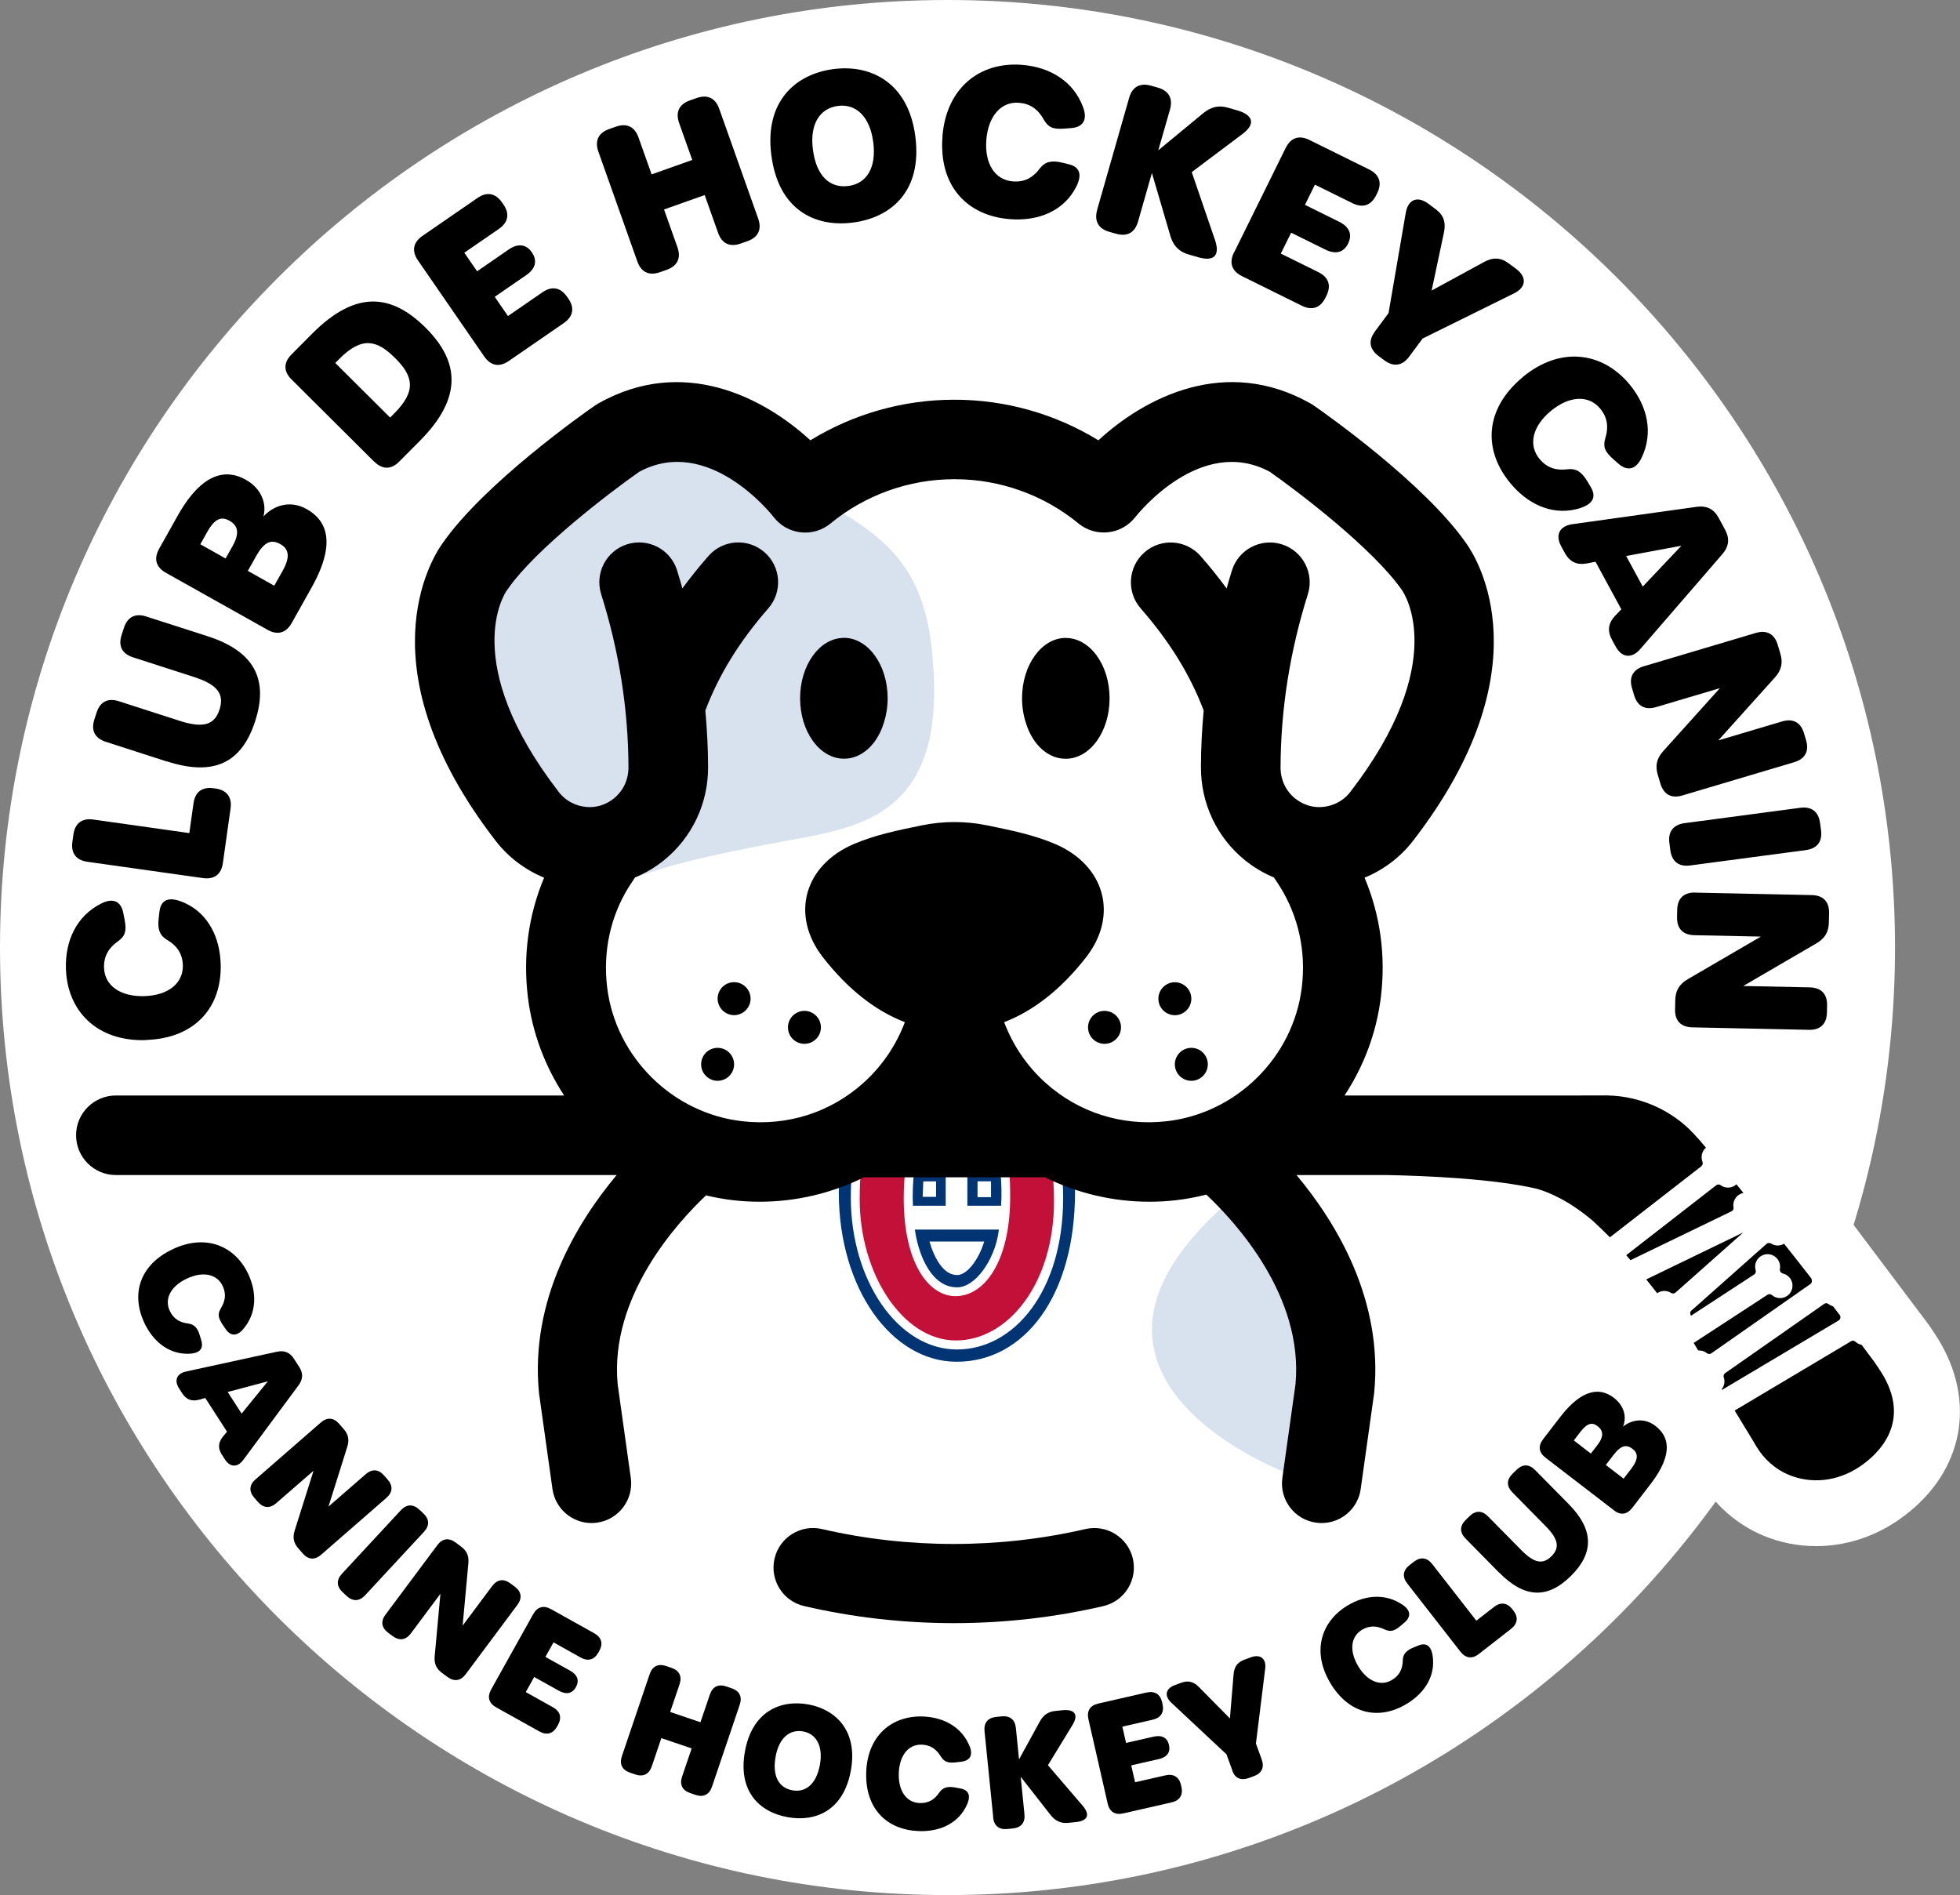
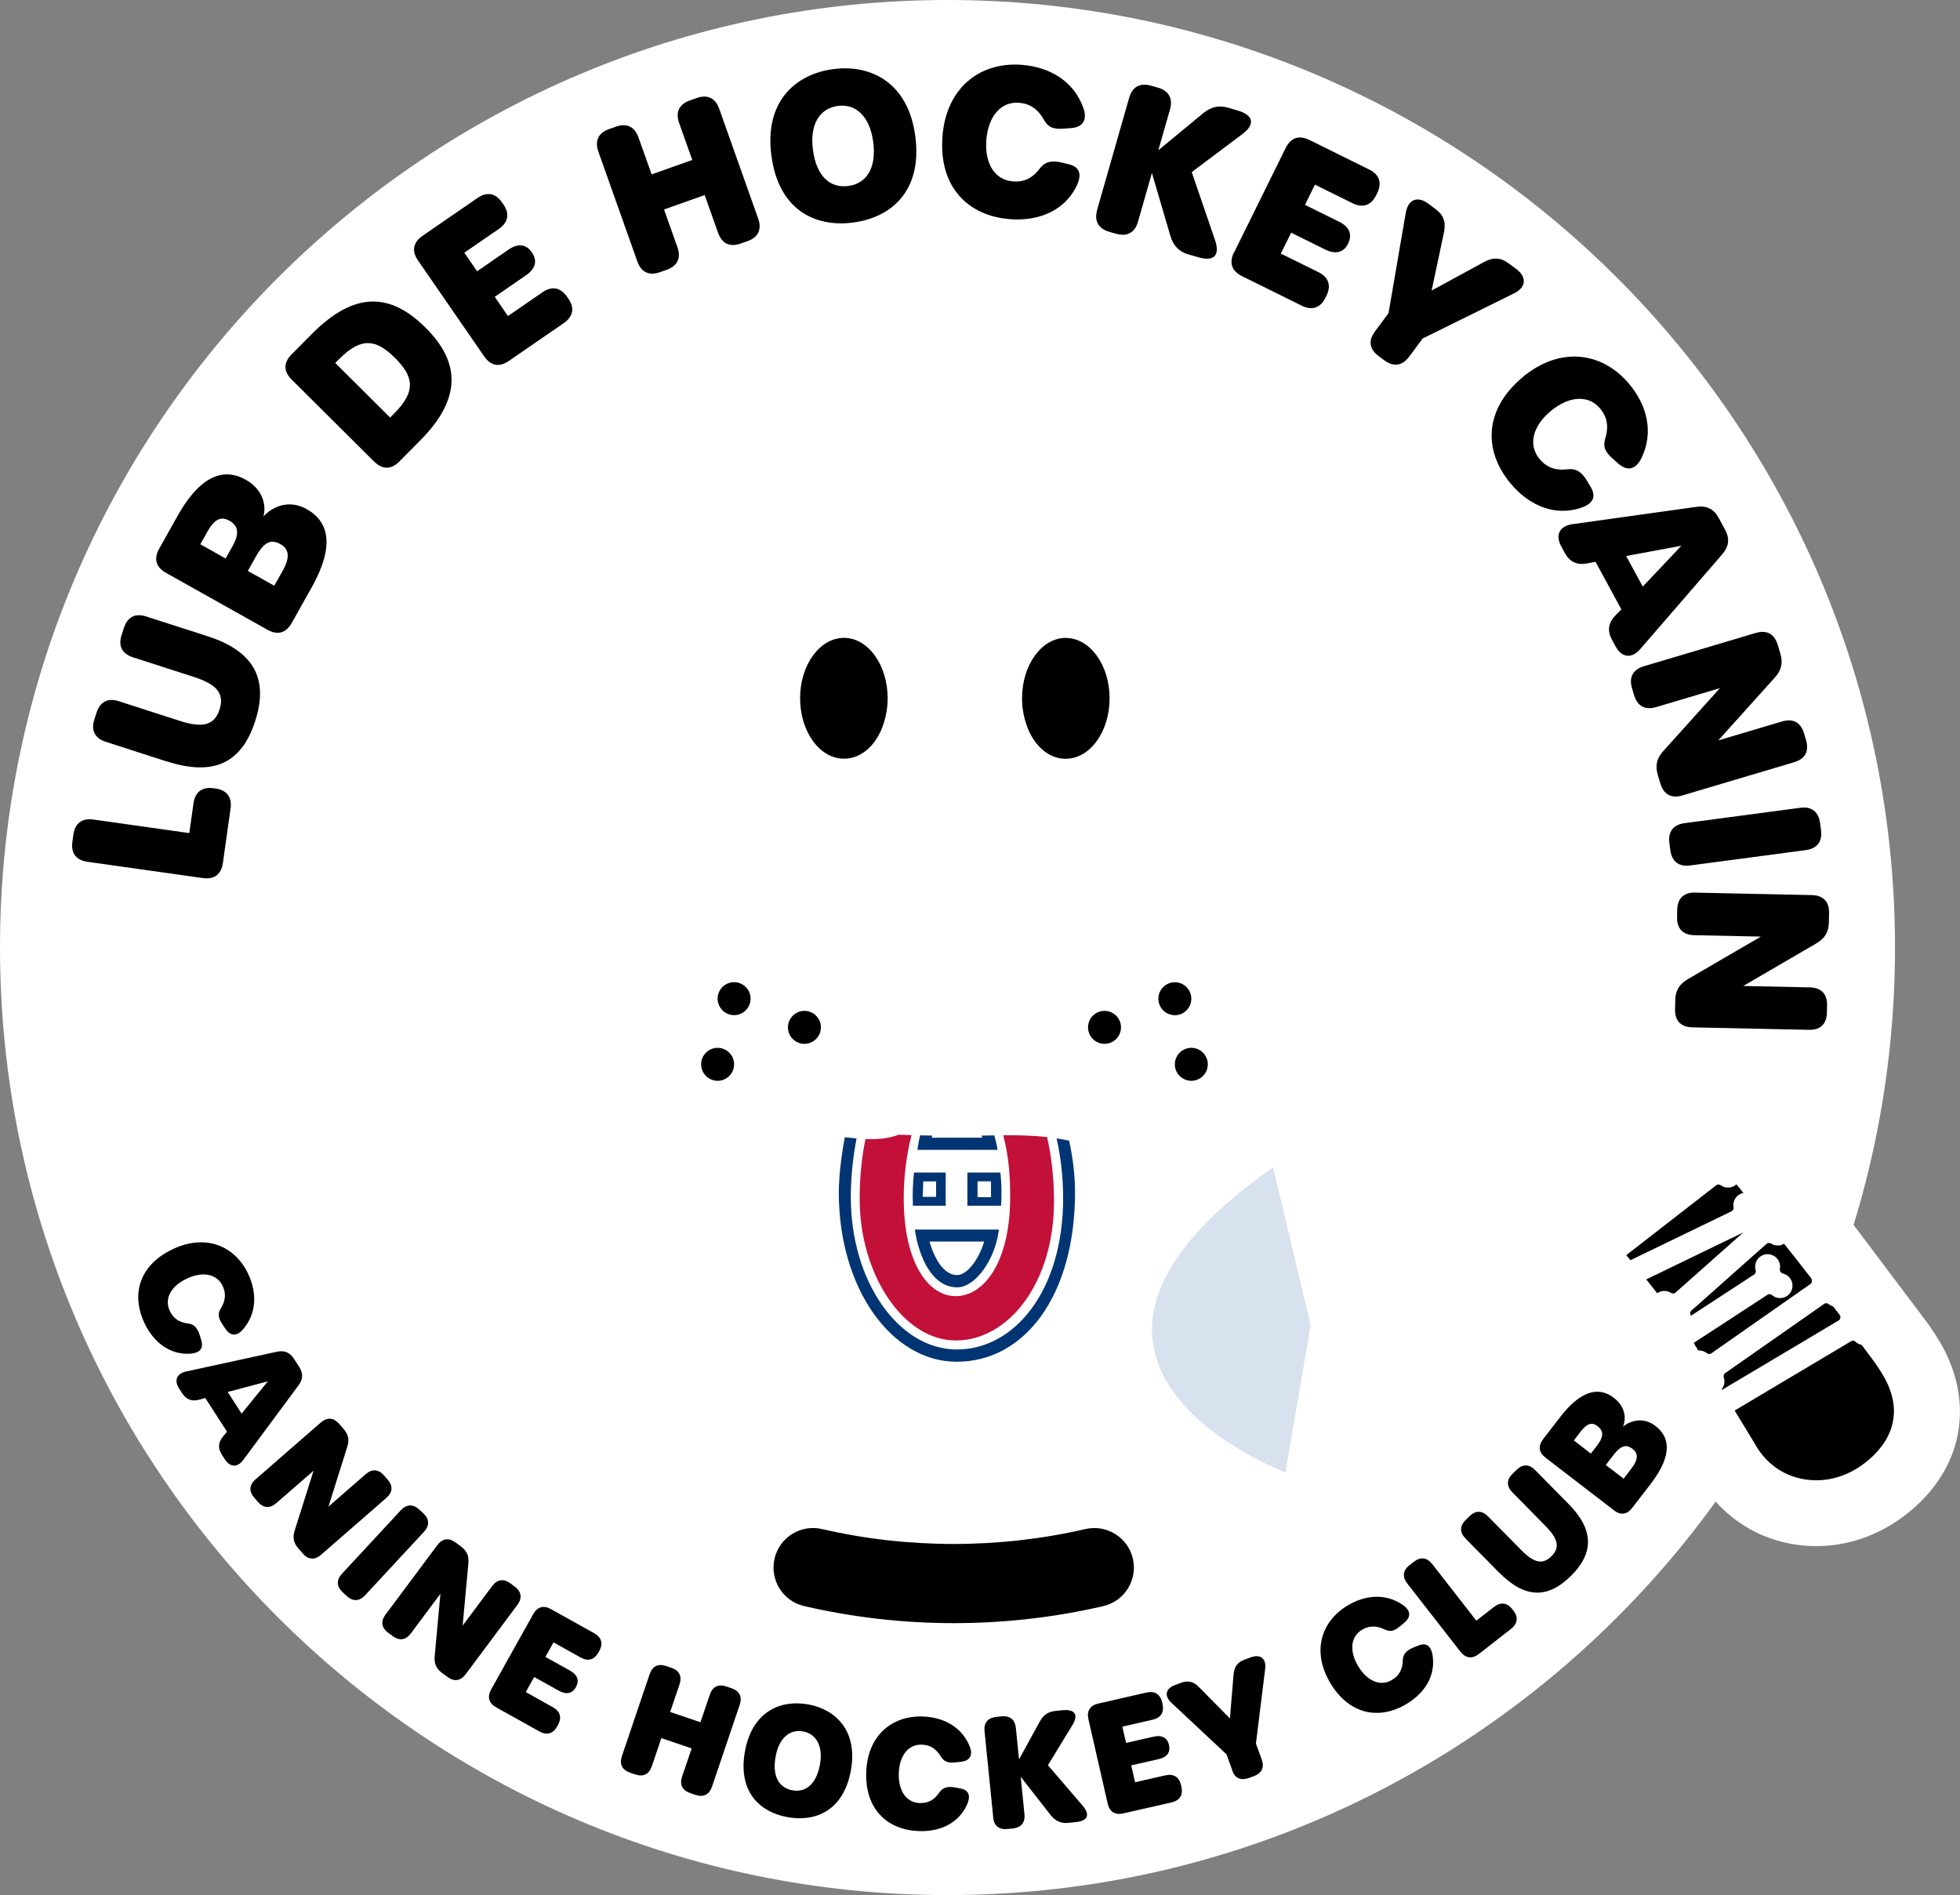
<svg xmlns="http://www.w3.org/2000/svg" id="Calque_2" data-name="Calque 2" viewBox="0 0 293.72 283.98">
  <rect x="0" y="0" width="293.72" height="283.98" fill="#808080" stroke="none" />
  <defs>
    <style>
      .cls-1 {
        fill: #c21039;
      }

      .cls-2 {
        fill: #003473;
      }

      .cls-3 {
        fill: #d8e1ee;
      }

      .cls-4 {
        fill: #fff;
      }
    </style>
  </defs>
  <g id="Calque_1-2" data-name="Calque 1">
    <g>
      <g>
        <path class="cls-4" d="M282.32,206.3c-.31-.55-.8-1.31-1.43-2.21l-12.19-16.18c-.34-.07-.66-.22-.92-.47-.18-.17-.45-.21-.66-.08l2.44,5.67-14.34,9.15-.69.41,8.24,13.42c.17.29.32.53.43.73,1.15,1.93,2.87,3.44,4.84,4.26,3.3,1.37,7.23,1.09,10.71-1.26l.21-.15c2.13-1.49,7.44-6.04,3.36-13.29Z" />
        <path class="cls-4" d="M272.15,231.69c-2.68,0-5.36-.52-7.89-1.57-3.92-1.63-7.31-4.59-9.54-8.33l-.4-.67-13.44-21.88,9.14-5.46,7.14-4.56-2.54-5.91,7.43-4.43c3.07-1.83,6.83-1.91,9.94-.39l2.31.45,14.71,19.54c.85,1.23,1.45,2.17,1.91,2.98h0c5.35,9.51,2.88,19.8-6.3,26.23l-.35.24c-3.69,2.49-7.91,3.76-12.13,3.76ZM268.04,205.72l3.65,5.96c.08.13.17.2.19.22.32.13.77.03,1.3-.31l.12-.08c.17-.12.31-.23.43-.34,0,0,0-.01-.01-.02-.03-.05-.23-.4-.84-1.28l-3.68-4.89-1.16.74ZM274.44,180.15s.06.05.09.08c-.03-.03-.06-.05-.09-.08Z" />
      </g>
      <g>
        <circle class="cls-4" cx="141.99" cy="141.99" r="132.11" />
        <path class="cls-4" d="M141.99,283.98C63.7,283.98,0,220.29,0,141.99S63.7,0,141.99,0s141.99,63.7,141.99,141.99-63.7,141.99-141.99,141.99ZM141.99,19.75c-67.4,0-122.24,54.84-122.24,122.24s54.84,122.24,122.24,122.24,122.24-54.84,122.24-122.24S209.39,19.75,141.99,19.75Z" />
      </g>
      <path class="cls-3" d="M192.65,220.64s-43.78-16.35-1.87-45.7l5.63,23.63-3.77,22.08Z" />
      <g>
        <path class="cls-4" d="M143.99,170.21c-3.11.02-6.22-.08-9.34-.16-2.89,1.11-6,.57-9.07.23-.52,2.86-.91,6.04-.9,8.47.03,14.71,8.21,26.28,18.63,26.32,4.32.02,8.28-1.64,11.45-4.8,4.75-4.73,7.37-12.42,7.37-21.65,0-2.5-.31-5.01-.8-7.45-5.65-1.43-11.42-1-17.33-.96Z" />
        <path class="cls-4" d="M160.22,170.92c.54,2.53.88,5.12.88,7.71,0,15.59-7.61,25.47-17.79,25.42-9.71-.04-17.58-10.95-17.61-25.3,0-2.44.38-5.57.9-8.35-.34-.04-.68-.08-1.02-.12-.52,2.86-.91,6.04-.9,8.47.03,14.71,8.21,26.28,18.63,26.32,4.32.02,8.28-1.64,11.45-4.8,4.75-4.73,7.37-12.42,7.37-21.65,0-2.5-.31-5.01-.8-7.45-.37-.09-.73-.18-1.1-.26Z" />
        <path class="cls-4" d="M143.18,194.24c4.41,0,8.11-5.27,8.19-14.51.03-3.34-.19-6.37-1.04-9.6-.45,0-.9,0-1.34.01.17.56.3,1.08.39,1.53l.1.64h-12l.07-.53c.09-.57.2-1.11.33-1.65-.43-.01-.86-.02-1.29-.03-.8,3.11-1.17,6.41-1.17,9.44,0,9.87,3.79,14.7,7.76,14.7ZM144.97,175.72h4.95c.17,1.4.21,3.53.1,4.97h-5.05v-4.97ZM136.97,175.72h4.75v4.97h-4.91c-.09-1.72,0-3.62.16-4.97ZM137.09,184.24h12.59l-.07.48c-.6,4.06-3.44,8.18-6.18,8.18-3.88,0-5.66-4.81-6.22-7.89l-.12-.77Z" />
        <path class="cls-4" d="M156.92,170.4c.62,2.81,1.03,5.99,1.03,9.63,0,12.23-6.47,20.85-14.71,20.85s-14.41-9.9-14.41-21.19c0-3.58.37-6.55.87-9-.45-.02-.89-.06-1.34-.1-.5,2.58-.86,5.61-.86,8.82,0,12.54,7.11,22.79,15.88,22.8,8.54.02,15.94-8.68,15.94-22.71,0-3.21-.38-6.2-.98-8.93-.47-.07-.94-.13-1.42-.18Z" />
        <path class="cls-1" d="M150.34,170.12c.85,3.23,1.07,6.27,1.04,9.6-.09,9.25-3.79,14.51-8.19,14.51-3.97,0-7.76-4.83-7.76-14.7,0-3.02.37-6.33,1.17-9.44-.65-.02-1.3-.03-1.95-.05-1.59.61-3.26.72-4.95.64-.51,2.45-.87,5.42-.87,9,0,11.29,6.52,21.19,14.41,21.19s14.71-8.62,14.71-20.85c0-3.64-.41-6.82-1.03-9.63-2.18-.24-4.37-.29-6.58-.28Z" />
        <path class="cls-2" d="M147.19,170.48h-7.57c.03-.1.06-.2.09-.31-.61-.01-1.22-.02-1.82-.04-.13.53-.25,1.08-.33,1.65l-.07.53h12l-.1-.64c-.09-.44-.23-.96-.39-1.53-.63,0-1.26.02-1.89.03.03.1.06.21.09.31Z" />
        <path class="cls-2" d="M158.34,170.58c.6,2.73.98,5.71.98,8.93,0,14.03-7.39,22.73-15.94,22.71-8.77-.02-15.88-10.26-15.88-22.8,0-3.2.36-6.24.86-8.82-.59-.06-1.17-.12-1.76-.19-.52,2.78-.9,5.92-.9,8.35.03,14.35,7.9,25.26,17.61,25.3,10.18.04,17.79-9.83,17.79-25.42,0-2.58-.33-5.18-.88-7.71-.63-.13-1.26-.25-1.88-.34Z" />
        <path class="cls-2" d="M143.44,192.91c2.74,0,5.58-4.12,6.18-8.18l.07-.48h-12.59l.12.77c.56,3.08,2.34,7.89,6.22,7.89ZM147.49,186.05c-.85,2.78-2.6,5.02-4.05,5.02-2.12,0-3.46-2.65-4.15-5.02h8.2Z" />
        <path class="cls-2" d="M136.81,180.68h4.91v-4.97h-4.75c-.16,1.35-.25,3.25-.16,4.97ZM138.27,179.35l.09-2.32h1.92v2.32h-2.01Z" />
        <path class="cls-2" d="M150.02,180.68c.11-1.44.07-3.57-.1-4.97h-4.95v4.97h5.05ZM146.49,179.4v-2.38h2.02v2.38s-2.02,0-2.02,0Z" />
      </g>
-       <path class="cls-3" d="M83.33,137.97c9.02-7.04,19.91-9.11,31.5-11.41,6.73-1.34,14.14-2,19.15-6.33,5.56-4.81,6.31-12.61,5.92-19.6-.3-5.3-1.11-10.77-4.1-15.32-3.8-5.78-10.58-9.29-17.2-12.26-6.24-2.8-12.81-5.37-19.75-5.7-13.48-.64-26.74,8.48-29.82,20.5-.99,3.85-1.02,7.85-.68,11.79.45,5.24,1.98,11.03,6.81,13.87,3.48,2.04,2.05,5.44,3.87,8.83.74,1.38,7.2.02,7.19,1.56-.03,4.72-.19,9.43-.48,14.14" />
      <g>
        <path d="M159.72,95.59c-3.62,0-6.56,4.05-6.56,9.05,0,1.39.24,2.71.64,3.89.99,3.04,3.24,5.17,5.86,5.17.01,0,.02,0,.03,0,.01,0,.02,0,.03,0,3.62,0,6.56-4.05,6.56-9.05s-2.94-9.05-6.56-9.05Z" />
        <path d="M126.46,95.59c-3.62,0-6.56,4.05-6.56,9.05s2.94,9.05,6.56,9.05c.01,0,.02,0,.03,0,.01,0,.02,0,.03,0,2.69,0,4.99-2.24,5.94-5.41.36-1.12.56-2.35.56-3.65,0-5-2.94-9.05-6.56-9.05Z" />
      </g>
      <g>
        <path d="M25.93,187.17c4.93-2.31,9.3-.47,11.28,3.76,1.31,2.81,1.26,5.88-.77,8.25-.94,1.1-1.9,1.05-2.63-.02l-.42-.62c-.72-1.06-.77-1.64-.33-2.42.75-1.21.84-2.28.31-3.41-.84-1.79-2.95-2.25-5.37-1.11-2.41,1.13-3.4,3.03-2.56,4.83.54,1.15,1.42,1.75,2.81,1.91.86.13,1.38.67,1.71,1.83l.21.72c.39,1.35-.39,2.03-2.3,1.97-2.81-.09-5-1.98-6.24-4.63-2.01-4.29-.75-8.69,4.29-11.05Z" />
        <path d="M33.7,218.69l-.45-.7c-.62-.96-.56-1.84.18-2.74l.59-.71-3.26-5.05-.89.25c-1.12.31-1.95,0-2.58-.97l-.45-.7c-.78-1.21-.36-2.24,1.05-2.55l13.6-2.96c1.12-.24,1.94.09,2.55,1.04l.8,1.24c.61.95.58,1.83-.1,2.75l-8.29,11.19c-.86,1.16-1.98,1.11-2.75-.09ZM40.15,206.99l-6.03,1.6,2.09,3.24,3.94-4.85Z" />
        <path d="M38.3,221.68l9.76-8.5c.96-.84,1.94-.77,2.77.19l.67.77c.71.81.87,1.62.54,2.67l-2.82,8.96,5.57-4.85c.96-.84,1.94-.77,2.77.19l.52.59c.84.96.77,1.94-.19,2.77l-9.76,8.5c-.96.84-1.94.77-2.77-.19l-.66-.76c-.71-.81-.87-1.62-.54-2.67l2.83-8.96-5.58,4.85c-.96.84-1.94.77-2.77-.19l-.53-.61c-.84-.96-.77-1.94.19-2.77Z" />
        <path d="M51.26,235.81l8.8-9.49c.87-.93,1.84-.97,2.78-.1l.59.55c.93.87.97,1.84.1,2.78l-8.81,9.5c-.87.93-1.84.97-2.78.1l-.59-.55c-.93-.87-.97-1.84-.1-2.78Z" />
        <path d="M57.79,241.93l7.74-10.38c.76-1.02,1.73-1.16,2.75-.4l.82.61c.86.64,1.19,1.4,1.09,2.49l-.86,9.35,4.42-5.92c.76-1.02,1.73-1.16,2.75-.4l.63.47c1.02.76,1.16,1.73.4,2.75l-7.74,10.38c-.76,1.02-1.73,1.16-2.75.4l-.81-.6c-.86-.64-1.19-1.4-1.09-2.49l.86-9.36-4.42,5.93c-.76,1.02-1.73,1.16-2.75.4l-.65-.48c-1.02-.76-1.16-1.73-.4-2.75Z" />
        <path d="M73.59,253.19l6.31-11.3c.62-1.11,1.56-1.38,2.67-.76l6.47,3.61c1.11.62,1.38,1.56.76,2.67l-.12.21c-.62,1.11-1.56,1.38-2.67.76l-4.06-2.27-1.22,2.18,3.7,2.06c1.11.62,1.42,1.49.88,2.45v.02c-.55.97-1.45,1.16-2.56.54l-3.7-2.06-1.26,2.26,4.06,2.27c1.11.62,1.38,1.56.76,2.67l-.11.2c-.62,1.11-1.56,1.38-2.67.76l-6.47-3.61c-1.11-.62-1.38-1.56-.76-2.67Z" />
        <path d="M93.2,263.15l4.15-12.26c.41-1.21,1.28-1.64,2.49-1.23l.76.26c1.21.41,1.64,1.28,1.23,2.49l-1.4,4.13,4.54,1.54,1.4-4.13c.41-1.21,1.28-1.64,2.49-1.23l.76.26c1.21.41,1.64,1.28,1.23,2.49l-4.15,12.26c-.41,1.21-1.29,1.64-2.49,1.23l-.76-.26c-1.21-.41-1.64-1.28-1.23-2.49l1.43-4.21-4.54-1.54-1.43,4.21c-.41,1.21-1.29,1.64-2.49,1.23l-.76-.26c-1.21-.41-1.64-1.28-1.23-2.49Z" />
        <path d="M111.64,262.42c1.08-5.92,5.29-7.77,9.49-7.01,4.13.75,7.45,3.98,6.38,9.89-1.1,6.03-5.3,7.77-9.5,7-4.2-.76-7.47-3.86-6.37-9.89ZM122.87,264.45c.51-2.81-.56-4.63-2.5-4.99-2.02-.37-3.63.96-4.14,3.78-.53,2.93.5,4.68,2.52,5.04,1.97.36,3.59-.91,4.12-3.84Z" />
        <path d="M129.81,265.55c.19-5.44,3.82-8.49,8.49-8.33,3.1.11,5.81,1.55,7,4.44.55,1.33.07,2.17-1.21,2.33l-.75.09c-1.27.16-1.81-.06-2.31-.81-.74-1.22-1.64-1.79-2.9-1.83-1.98-.07-3.35,1.6-3.44,4.27-.09,2.66,1.15,4.41,3.13,4.48,1.27.04,2.2-.46,2.98-1.63.51-.71,1.22-.92,2.41-.69l.74.14c1.38.27,1.63,1.27.7,2.94-1.36,2.46-4.04,3.55-6.96,3.44-4.73-.17-8.08-3.3-7.88-8.86Z" />
        <path d="M148.84,272.31l-1.3-12.88c-.13-1.27.49-2.02,1.76-2.15l.79-.08c1.27-.13,2.02.49,2.15,1.76l.47,4.69,3.1-5.66c.55-1,1.27-1.49,2.34-1.6l1.06-.11c1.74-.18,2.52.57,1.5,2.23l-3.67,6.01,5.18,6.04c1.25,1.46.7,2.31-.98,2.48l-1.17.12c-1.08.11-1.93-.3-2.6-1.14l-4.51-5.76.56,5.59c.13,1.27-.49,2.02-1.76,2.15l-.79.08c-1.27.13-2.02-.49-2.15-1.76Z" />
        <path d="M165.99,270.25l-2.88-12.62c-.28-1.24.24-2.07,1.48-2.35l7.22-1.65c1.24-.28,2.07.24,2.35,1.48l.05.24c.28,1.24-.24,2.07-1.48,2.35l-4.54,1.04.56,2.44,4.13-.94c1.24-.28,2.05.16,2.3,1.23v.02c.25,1.09-.29,1.83-1.53,2.11l-4.13.94.58,2.53,4.54-1.03c1.24-.28,2.07.24,2.35,1.48l.05.22c.28,1.24-.24,2.07-1.48,2.35l-7.22,1.65c-1.24.28-2.07-.24-2.35-1.48Z" />
        <path d="M184.69,265.34l-.89-2.45-8.25-7.72c-1.12-1.04-.89-2.14.52-2.66l.95-.35c1.04-.38,1.86-.16,2.65.65l4.64,4.7.55-6.59c.09-1.13.57-1.83,1.61-2.21l.98-.36c1.42-.52,2.33.19,2.15,1.69l-1.39,11.24.86,2.36c.44,1.2.02,2.08-1.17,2.52l-.74.27c-1.2.44-2.08.04-2.49-1.08Z" />
        <path d="M199.36,252.2c-2.8-4.67-1.42-9.2,2.58-11.61,2.66-1.6,5.72-1.86,8.29-.08,1.19.82,1.24,1.78.25,2.62l-.57.49c-.98.83-1.55.94-2.38.57-1.28-.62-2.35-.6-3.43.04-1.7,1.02-1.93,3.17-.56,5.46,1.37,2.28,3.37,3.07,5.06,2.05,1.09-.65,1.6-1.59,1.62-2.99.04-.87.52-1.44,1.64-1.89l.7-.28c1.31-.53,2.06.18,2.19,2.08.2,2.81-1.46,5.18-3.97,6.68-4.06,2.44-8.57,1.63-11.43-3.14Z" />
        <path d="M218.85,247.5l-7.96-10.21c-.78-1-.66-1.97.34-2.76l.64-.49c1-.78,1.97-.66,2.76.34l6.61,8.48,2.64-2.05c1-.78,1.97-.66,2.76.34l.14.18c.78,1,.66,1.97-.34,2.76l-4.82,3.76c-1,.78-1.98.66-2.76-.34Z" />
        <path d="M224.62,235.63l-5-5.08c-.89-.91-.89-1.88.02-2.78l.57-.56c.91-.89,1.88-.89,2.78.02l4.99,5.06c1.9,1.93,3.2,2.21,4.5.93,1.31-1.29,1.04-2.6-.84-4.51l-5-5.08c-.89-.91-.89-1.89.02-2.78l.6-.59c.91-.89,1.88-.89,2.78.02l5.03,5.1c3.79,3.84,3.83,7.34.33,10.79-3.5,3.45-6.93,3.35-10.77-.55Z" />
        <path d="M241.86,226.32l-10.26-7.89c-1.01-.78-1.13-1.75-.36-2.76l2.55-3.31c3.47-4.51,6.17-4.35,8.05-2.9,1.69,1.3,1.92,3.05,1.37,4.33,1.16-.95,3.09-1.48,4.87-.11,1.9,1.46,2.88,4.02-.73,8.71l-2.75,3.57c-.78,1.01-1.75,1.14-2.75.36ZM239.42,213.72c-.81-.62-1.55-.51-2.63.9l-.94,1.23,2.55,1.97.96-1.24c1.04-1.35.9-2.21.07-2.85ZM244.64,217.11c-.86-.66-1.68-.6-2.83.9l-1.17,1.52,2.67,2.05,1.16-1.51c1.12-1.46.99-2.34.17-2.96Z" />
      </g>
      <g>
-         <path d="M21.87,155.86c-7.34.24-11.78-4.36-11.99-10.66-.14-4.18,1.56-7.96,5.34-9.83,1.74-.86,2.91-.3,3.25,1.42l.2,1c.33,1.7.09,2.44-.88,3.18-1.58,1.1-2.25,2.37-2.2,4.06.09,2.67,2.47,4.36,6.07,4.24,3.59-.12,5.82-1.96,5.74-4.63-.06-1.71-.83-2.92-2.47-3.87-1-.62-1.35-1.56-1.15-3.18l.12-1.01c.23-1.89,1.56-2.31,3.89-1.22,3.44,1.61,5.15,5.12,5.28,9.06.21,6.39-3.7,11.18-11.2,11.42Z" />
        <path d="M30.4,131.58l-17.3-2.44c-1.7-.24-2.49-1.29-2.25-3l.15-1.08c.24-1.7,1.29-2.49,3-2.25l14.37,2.03.63-4.47c.24-1.7,1.29-2.49,3-2.25l.3.04c1.7.24,2.49,1.29,2.25,3l-1.15,8.17c-.24,1.7-1.29,2.49-3,2.25Z" />
        <path d="M25,114.11l-9.15-2.95c-1.64-.53-2.24-1.7-1.71-3.34l.33-1.03c.53-1.64,1.7-2.24,3.34-1.71l9.12,2.94c3.47,1.12,5.21.65,5.97-1.7.76-2.36-.38-3.76-3.82-4.87l-9.15-2.95c-1.64-.53-2.24-1.7-1.71-3.34l.35-1.07c.53-1.64,1.7-2.24,3.34-1.71l9.2,2.96c6.93,2.23,9.17,6.39,7.14,12.69-2.03,6.31-6.2,8.33-13.22,6.07Z" />
        <path d="M40.1,94.38l-15.23-8.54c-1.5-.84-1.86-2.11-1.02-3.61l2.76-4.92c3.76-6.7,7.39-7,10.19-5.44,2.5,1.4,3.16,3.7,2.68,5.52,1.37-1.5,3.84-2.58,6.48-1.1,2.82,1.58,4.63,4.81.72,11.78l-2.97,5.29c-.84,1.5-2.11,1.86-3.61,1.02ZM34.85,81.84c1.13-2.01.77-3.12-.47-3.81-1.2-.67-2.17-.37-3.34,1.71l-1.02,1.82,3.79,2.13,1.04-1.85h0ZM42.02,81.54c-1.28-.72-2.36-.47-3.61,1.75l-1.27,2.26,3.96,2.22,1.26-2.24c1.22-2.17.86-3.31-.34-3.99Z" />
        <path d="M56.07,69.18l-12.38-12.32c-1.22-1.21-1.22-2.53,0-3.75l3.08-3.1c6.48-6.51,11.83-6.05,17-.91,5.06,5.03,5.62,10.46-.86,16.97l-3.08,3.1c-1.21,1.22-2.53,1.22-3.75,0ZM59.18,53.63c-2.67-2.66-4.91-3.28-8.32.14l-.62.62,8.22,8.18.66-.66c3.37-3.39,2.75-5.61.06-8.29Z" />
        <path d="M72.56,53.41l-9.92-14.38c-.98-1.41-.74-2.71.68-3.69l8.23-5.67c1.41-.98,2.71-.74,3.69.68l.19.27c.98,1.41.74,2.71-.68,3.69l-5.17,3.56,1.92,2.78,4.7-3.24c1.41-.98,2.65-.83,3.49.39l.02.03c.85,1.24.55,2.44-.87,3.41l-4.7,3.24,1.98,2.88,5.17-3.56c1.41-.98,2.71-.74,3.69.68l.18.25c.98,1.41.74,2.71-.68,3.69l-8.23,5.67c-1.41.98-2.71.74-3.69-.68Z" />
        <path d="M95.51,39.18l-5.84-16.46c-.57-1.62,0-2.81,1.61-3.38l1.02-.36c1.62-.57,2.81,0,3.38,1.61l1.97,5.54,6.09-2.16-1.97-5.54c-.57-1.62,0-2.81,1.61-3.38l1.02-.36c1.62-.57,2.81,0,3.38,1.61l5.84,16.46c.57,1.62,0,2.81-1.61,3.38l-1.02.36c-1.62.57-2.81,0-3.38-1.61l-2.01-5.66-6.09,2.16,2.01,5.66c.57,1.62,0,2.81-1.61,3.38l-1.02.36c-1.62.57-2.81,0-3.38-1.61Z" />
        <path d="M115.59,23.25c-1.04-8.05,3.62-12.16,9.33-12.9,5.62-.73,11.21,2.06,12.25,10.1,1.06,8.2-3.63,12.16-9.34,12.9-5.71.74-11.18-1.9-12.24-10.1ZM130.85,21.25c-.49-3.82-2.62-5.73-5.26-5.38-2.74.35-4.27,2.73-3.77,6.55.52,3.99,2.56,5.81,5.31,5.45,2.68-.35,4.25-2.64,3.73-6.62Z" />
        <path d="M141.23,20.44c.58-7.32,5.65-11.22,11.93-10.72,4.17.33,7.73,2.44,9.17,6.4.66,1.83-.03,2.93-1.77,3.07l-1.01.08c-1.73.14-2.43-.18-3.06-1.23-.92-1.69-2.11-2.5-3.79-2.64-2.66-.21-4.6,1.97-4.89,5.56-.28,3.58,1.29,6.01,3.96,6.22,1.71.14,2.99-.49,4.12-2.02.73-.92,1.7-1.17,3.28-.79l.98.24c1.85.44,2.12,1.81.78,4-1.98,3.24-5.66,4.54-9.59,4.23-6.37-.5-10.69-4.92-10.1-12.4Z" />
        <path d="M164.41,31.45l4.8-16.79c.47-1.65,1.63-2.29,3.28-1.82l1.02.29c1.65.47,2.29,1.63,1.82,3.28l-1.75,6.11,6.71-5.54c1.19-.98,2.34-1.24,3.74-.84l1.38.4c2.27.65,2.88,1.97.77,3.55l-7.59,5.7,3.48,10.16c.84,2.45-.27,3.24-2.47,2.61l-1.52-.44c-1.41-.4-2.27-1.33-2.68-2.73l-2.78-9.47-2.08,7.29c-.47,1.65-1.62,2.29-3.28,1.82l-1.02-.29c-1.65-.47-2.29-1.63-1.82-3.28Z" />
        <path d="M184.94,37.83l7.73-15.66c.76-1.54,2.01-1.96,3.55-1.2l8.96,4.43c1.54.76,1.96,2.01,1.2,3.55l-.15.3c-.76,1.54-2.01,1.96-3.55,1.2l-5.63-2.78-1.49,3.03,5.12,2.53c1.54.76,2.01,1.91,1.35,3.24v.03c-.68,1.35-1.88,1.66-3.42.9l-5.12-2.53-1.55,3.13,5.63,2.78c1.54.76,1.96,2.01,1.2,3.55l-.14.28c-.76,1.54-2.01,1.96-3.55,1.2l-8.96-4.43c-1.54-.76-1.96-2.01-1.2-3.55Z" />
        <path d="M205.98,49.75l2.1-2.82,2.58-15.02c.35-2.03,1.75-2.6,3.39-1.38l1.1.82c1.2.89,1.55,1.98,1.24,3.47l-1.85,8.72,7.84-4.27c1.34-.73,2.48-.71,3.68.18l1.14.84c1.64,1.22,1.52,2.77-.31,3.67l-13.7,6.77-2.02,2.72c-1.02,1.38-2.33,1.57-3.71.55l-.85-.63c-1.38-1.02-1.58-2.31-.62-3.6Z" />
        <path d="M228.18,56.51c5.66-4.69,11.98-3.77,16.01,1.08,2.67,3.22,3.64,7.24,1.8,11.04-.85,1.75-2.12,2.02-3.44.87l-.76-.67c-1.31-1.14-1.57-1.87-1.25-3.05.57-1.84.33-3.26-.75-4.56-1.71-2.06-4.62-1.93-7.39.37-2.77,2.29-3.4,5.12-1.7,7.17,1.09,1.32,2.44,1.8,4.32,1.55,1.17-.12,2.02.4,2.85,1.81l.52.87c.97,1.64.18,2.78-2.33,3.35-3.7.83-7.2-.89-9.72-3.93-4.08-4.92-3.92-11.1,1.85-15.89Z" />
        <path d="M245.8,97.27c-1.27,1.47-2.77,1.3-3.69-.4l-.54-.99c-.74-1.36-.57-2.54.53-3.67l.87-.9-3.87-7.13-1.23.24c-1.54.3-2.63-.2-3.37-1.56l-.54-.99c-.93-1.7-.25-3.05,1.67-3.32l18.61-2.6c1.53-.21,2.59.32,3.32,1.66l.95,1.76c.73,1.34.59,2.52-.42,3.69l-12.29,14.21h0ZM251.97,81.78l-8.28,1.54,2.49,4.58,5.79-6.12Z" />
        <path d="M246.37,99.83l16.74-4.98c1.65-.49,2.81.14,3.3,1.79l.39,1.32c.41,1.39.16,2.48-.83,3.57l-8.47,9.42,9.55-2.84c1.65-.49,2.81.14,3.3,1.79l.3,1.02c.49,1.65-.14,2.81-1.79,3.3l-16.74,4.98c-1.65.49-2.81-.14-3.3-1.79l-.39-1.3c-.41-1.39-.16-2.48.83-3.57l8.48-9.42-9.56,2.84c-1.65.49-2.81-.14-3.3-1.79l-.31-1.04c-.49-1.65.14-2.81,1.79-3.3Z" />
        <path d="M252.45,123.35l17.32-2.3c1.7-.23,2.75.57,2.98,2.28l.14,1.08c.23,1.7-.57,2.75-2.28,2.98l-17.32,2.3c-1.7.23-2.75-.58-2.98-2.28l-.14-1.08c-.23-1.7.58-2.75,2.28-2.98Z" />
        <path d="M254.05,133.76l17.46.37c1.72.04,2.63.99,2.59,2.71l-.03,1.38c-.03,1.45-.61,2.41-1.88,3.15l-10.95,6.38,9.97.21c1.72.04,2.63.99,2.59,2.71l-.02,1.06c-.04,1.72-.99,2.63-2.71,2.59l-17.46-.37c-1.72-.04-2.63-.99-2.59-2.71l.03-1.36c.03-1.45.61-2.41,1.88-3.15l10.95-6.38-9.97-.21c-1.72-.04-2.63-.99-2.59-2.71l.02-1.09c.04-1.72.99-2.63,2.71-2.59Z" />
      </g>
      <g>
        <path d="M118.08,153.95c0,1.37,1.11,2.47,2.47,2.47s2.47-1.11,2.47-2.47-1.11-2.47-2.47-2.47-2.47,1.11-2.47,2.47Z" />
        <path d="M107.54,157.02c-1.37,0-2.47,1.11-2.47,2.47s1.11,2.47,2.47,2.47,2.47-1.11,2.47-2.47-1.11-2.47-2.47-2.47Z" />
        <path d="M110.01,147.18c-1.37,0-2.47,1.11-2.47,2.47s1.11,2.47,2.47,2.47,2.47-1.11,2.47-2.47-1.11-2.47-2.47-2.47Z" />
        <circle cx="165.52" cy="153.95" r="2.47" />
        <path d="M176.06,159.49c0,1.37,1.11,2.47,2.47,2.47s2.47-1.11,2.47-2.47-1.11-2.47-2.47-2.47-2.47,1.11-2.47,2.47Z" />
        <path d="M176.06,152.13c1.37,0,2.47-1.11,2.47-2.47s-1.11-2.47-2.47-2.47-2.47,1.11-2.47,2.47,1.11,2.47,2.47,2.47Z" />
        <path d="M162.66,229.13c-12.86,2.98-26.62,2.98-39.48,0-3.19-.74-6.37,1.24-7.11,4.43-.74,3.19,1.24,6.37,4.43,7.11,7.31,1.7,14.86,2.56,22.44,2.56s15.09-.86,22.39-2.55c3.19-.74,5.17-3.92,4.44-7.11-.74-3.19-3.92-5.17-7.11-4.44Z" />
-         <path d="M254.96,174.74c.2-.15.26-.42.17-.65-.29-.73-.1-1.58.52-2.11l-1.03-1.21c-.24-.26-.48-.54-.75-.82-3.25-3.54-7.98-5.66-12.8-5.79h0s-.43-.01-.43-.01c-.02,0-.03,0-.05,0h0s-4.21.01-4.21.01h-34.89c2.86-4.35,4.78-9.36,5.44-14.72.76-6.2-.07-12.28-2.44-17.92,2.86-1.17,5.38-3.08,7.28-5.54,19.84-25.71,9.67-42.15,8-44.5-6.25-9.03-21.24-19.57-22.93-20.74-.15-.11-.31-.2-.47-.29-12.69-7.16-24.75-.93-31.77,5.53-6.44-3.95-13.9-6.08-21.52-6.08-.02,0-.04,0-.06,0-.02,0-.04,0-.06,0-7.62,0-15.08,2.13-21.52,6.08-7.02-6.45-19.07-12.69-31.77-5.53-.16.09-.32.19-.47.29-1.69,1.17-16.67,11.71-22.93,20.74-1.66,2.34-11.85,18.79,8,44.51,1.9,2.46,4.42,4.36,7.27,5.53-2.35,5.6-3.19,11.7-2.43,17.92.66,5.36,2.58,10.37,5.43,14.72H17.36c-3.29,0-5.96,2.67-5.96,5.96s2.67,5.96,5.96,5.96h75.05c-6.03,7.22-13,18.78-11.64,32.63,0,.08.02.16.03.24l1.99,14.18c.42,2.96,2.95,5.1,5.86,5.1.27,0,.55-.02.83-.06,3.24-.46,5.5-3.45,5.05-6.69l-1.97-14.05c-1.22-13.09,8.84-24.14,13.24-28.3,1.35.32,2.72.57,4.12.73,1.32.15,2.63.22,3.94.22,5.45,0,10.8-1.28,15.62-3.66h27.11c4.83,2.38,10.17,3.66,15.63,3.66,1.31,0,2.63-.07,3.94-.22,1.57-.18,3.11-.46,4.61-.85,4.34,4.07,14.6,15.2,13.37,28.42l-1.97,14.05c-.45,3.24,1.8,6.24,5.05,6.69.28.04.56.06.83.06,2.91,0,5.45-2.14,5.86-5.1l1.99-14.18c.01-.08.02-.16.03-.24,1.36-13.86-5.61-25.41-11.64-32.63h13.54c5.95.12,16.04.55,22.52,2.07,1.69.49,4.71,1.72,8.3,4.75h0c.81.75,1.69,1.59,2.61,2.51l1.04-.81,11.43-8.88,1.25-.97ZM194.09,119.66c-1.4-1.13-2.19-2.82-2.19-4.64.02-8.69,1.4-17.43,4.09-25.97.99-3.14-.75-6.49-3.89-7.48-3.14-.99-6.49.75-7.48,3.89-.29.9-.54,1.81-.8,2.72-1.2-1.63-2.49-3.25-3.9-4.85-2.17-2.48-5.94-2.73-8.41-.56-2.48,2.17-2.73,5.93-.56,8.41,4.32,4.94,7.41,9.95,9.43,15.29-.26,2.84-.41,5.68-.41,8.51-.01,5.44,2.39,10.52,6.6,13.93,1.34,1.08,2.8,1.94,4.34,2.58l.88,1.34c2.82,4.53,3.95,9.77,3.29,15.16-1.28,10.44-9.8,18.86-20.26,20.03-6.7.75-13.14-1.29-18.11-5.73-2.81-2.52-4.93-5.66-6.23-9.12,4.32-1.66,8.47-4.84,12.27-9.71,4.93-6.33,2.8-13.83-4.66-17-3.19-1.36-6.66-2.06-10.21-2.79-3.19-.65-6.49-.65-9.68,0-3.55.72-7.01,1.43-10.21,2.79-7.46,3.17-9.6,10.67-4.66,17,3.8,4.87,7.94,8.05,12.27,9.71-1.3,3.46-3.42,6.6-6.23,9.12-4.97,4.45-11.42,6.48-18.11,5.73-10.46-1.17-18.99-9.6-20.27-20.03-.66-5.39.48-10.63,3.22-15.05l.95-1.45c1.54-.64,3-1.5,4.34-2.58,4.21-3.41,6.62-8.49,6.61-13.93,0-2.84-.16-5.67-.41-8.51,2.02-5.35,5.11-10.36,9.43-15.3,2.17-2.48,1.92-6.24-.56-8.41-2.48-2.17-6.24-1.92-8.41.56-1.4,1.6-2.7,3.22-3.9,4.85-.26-.91-.52-1.81-.8-2.72-.99-3.14-4.34-4.88-7.48-3.89-3.14.99-4.88,4.34-3.89,7.48,2.69,8.54,4.07,17.28,4.09,25.97,0,1.82-.79,3.51-2.19,4.64-.8.65-2.51,1.66-4.86,1.16-1.36-.29-2.56-1.04-3.38-2.11-15.03-19.47-8.07-29.83-7.85-30.15.07-.09.14-.18.2-.28,4.17-6.03,15.39-14.56,19.69-17.57,10.32-5.57,19.77,6.29,20.15,6.78.98,1.28,2.44,2.11,4.05,2.29,1.6.18,3.21-.29,4.46-1.32,5.2-4.28,11.78-6.64,18.53-6.64.02,0,.04,0,.06,0,.02,0,.04,0,.06,0,6.75,0,13.33,2.36,18.53,6.64,1.24,1.02,2.86,1.49,4.44,1.31,1.6-.17,3.06-1,4.05-2.26.4-.51,9.86-12.36,20.17-6.8,4.3,3.01,15.52,11.55,19.81,17.74.31.43,7.26,10.78-7.77,30.26-.82,1.07-2.02,1.81-3.38,2.11-2.37.5-4.06-.51-4.86-1.16Z" />
        <path d="M259.78,180.91c-.15-.88.34-1.79,1.26-2.09.07-.02.15-.04.23-.05-.37-.46-.72-.89-1.05-1.3-.68.62-1.66.65-2.36.14-.2-.15-.47-.15-.67,0l-1.26.98-11.43,8.88-.8.62c.21.25.43.5.64.75l15.15-7.33c.22-.11.34-.35.3-.6Z" />
        <path d="M275.54,197.87c.21-.13.31-.38.24-.62,0-.04-.01-.07-.02-.11-.35-.45-.7-.91-1.06-1.38-.24-.07-.47-.18-.67-.34-.19-.16-.46-.18-.67-.03l-1.31.92-12.23,8.55-1.3.91c-.2.14-.28.4-.2.64.21.61.09,1.28-.32,1.78l.05.09.72-.43,15.39-9.16,1.36-.81Z" />
        <path d="M261.16,184.74s-.07.01-.1.03l-14.36,6.95c.57.71,1.12,1.4,1.64,2.07.62-.44,1.44-.45,2.07-.05.21.13.48.12.67-.04l1.2-1.06,8.88-7.88h0Z" />
        <path d="M271.3,192.42c.2-.14.28-.4.2-.64-.02-.07-.03-.13-.05-.2l-2.38-3.04c-.57-.73-1.15-1.45-1.71-2.16-.61.36-1.36.35-1.95-.03-.21-.13-.48-.12-.67.04l-1.2,1.06-8.88,7.89-1.19,1.05c-.19.16-.23.43-.12.66.02.04.03.08.05.12l8.15-5.32,1.33-.87c.21-.14.29-.39.22-.63-.26-.85.11-1.81.99-2.23.72-.35,1.62-.18,2.17.42.43.47.57,1.07.47,1.62-.06.32.17.62.48.69.53.13,1.01.5,1.26,1.07.32.73.12,1.63-.49,2.15-.74.63-1.77.58-2.44,0-.19-.16-.46-.19-.67-.05l-1.34.88-9.72,6.34.68,1.13c.46-.03.93.11,1.3.4.19.16.46.17.67.03l1.31-.92,12.24-8.56,1.3-.91Z" />
        <path d="M282.32,206.3c-.31-.55-.8-1.31-1.43-2.21l-1.91-2.56c-.34-.07-.66-.22-.92-.47-.18-.17-.45-.21-.66-.08l-1.37.82-15.39,9.16-.69.41,2.82,4.64c.17.29.32.53.43.73,1.15,1.93,2.87,3.44,4.84,4.26,3.3,1.37,7.23,1.09,10.71-1.26l.21-.15c2.13-1.49,7.44-6.04,3.36-13.29Z" />
      </g>
    </g>
  </g>
</svg>